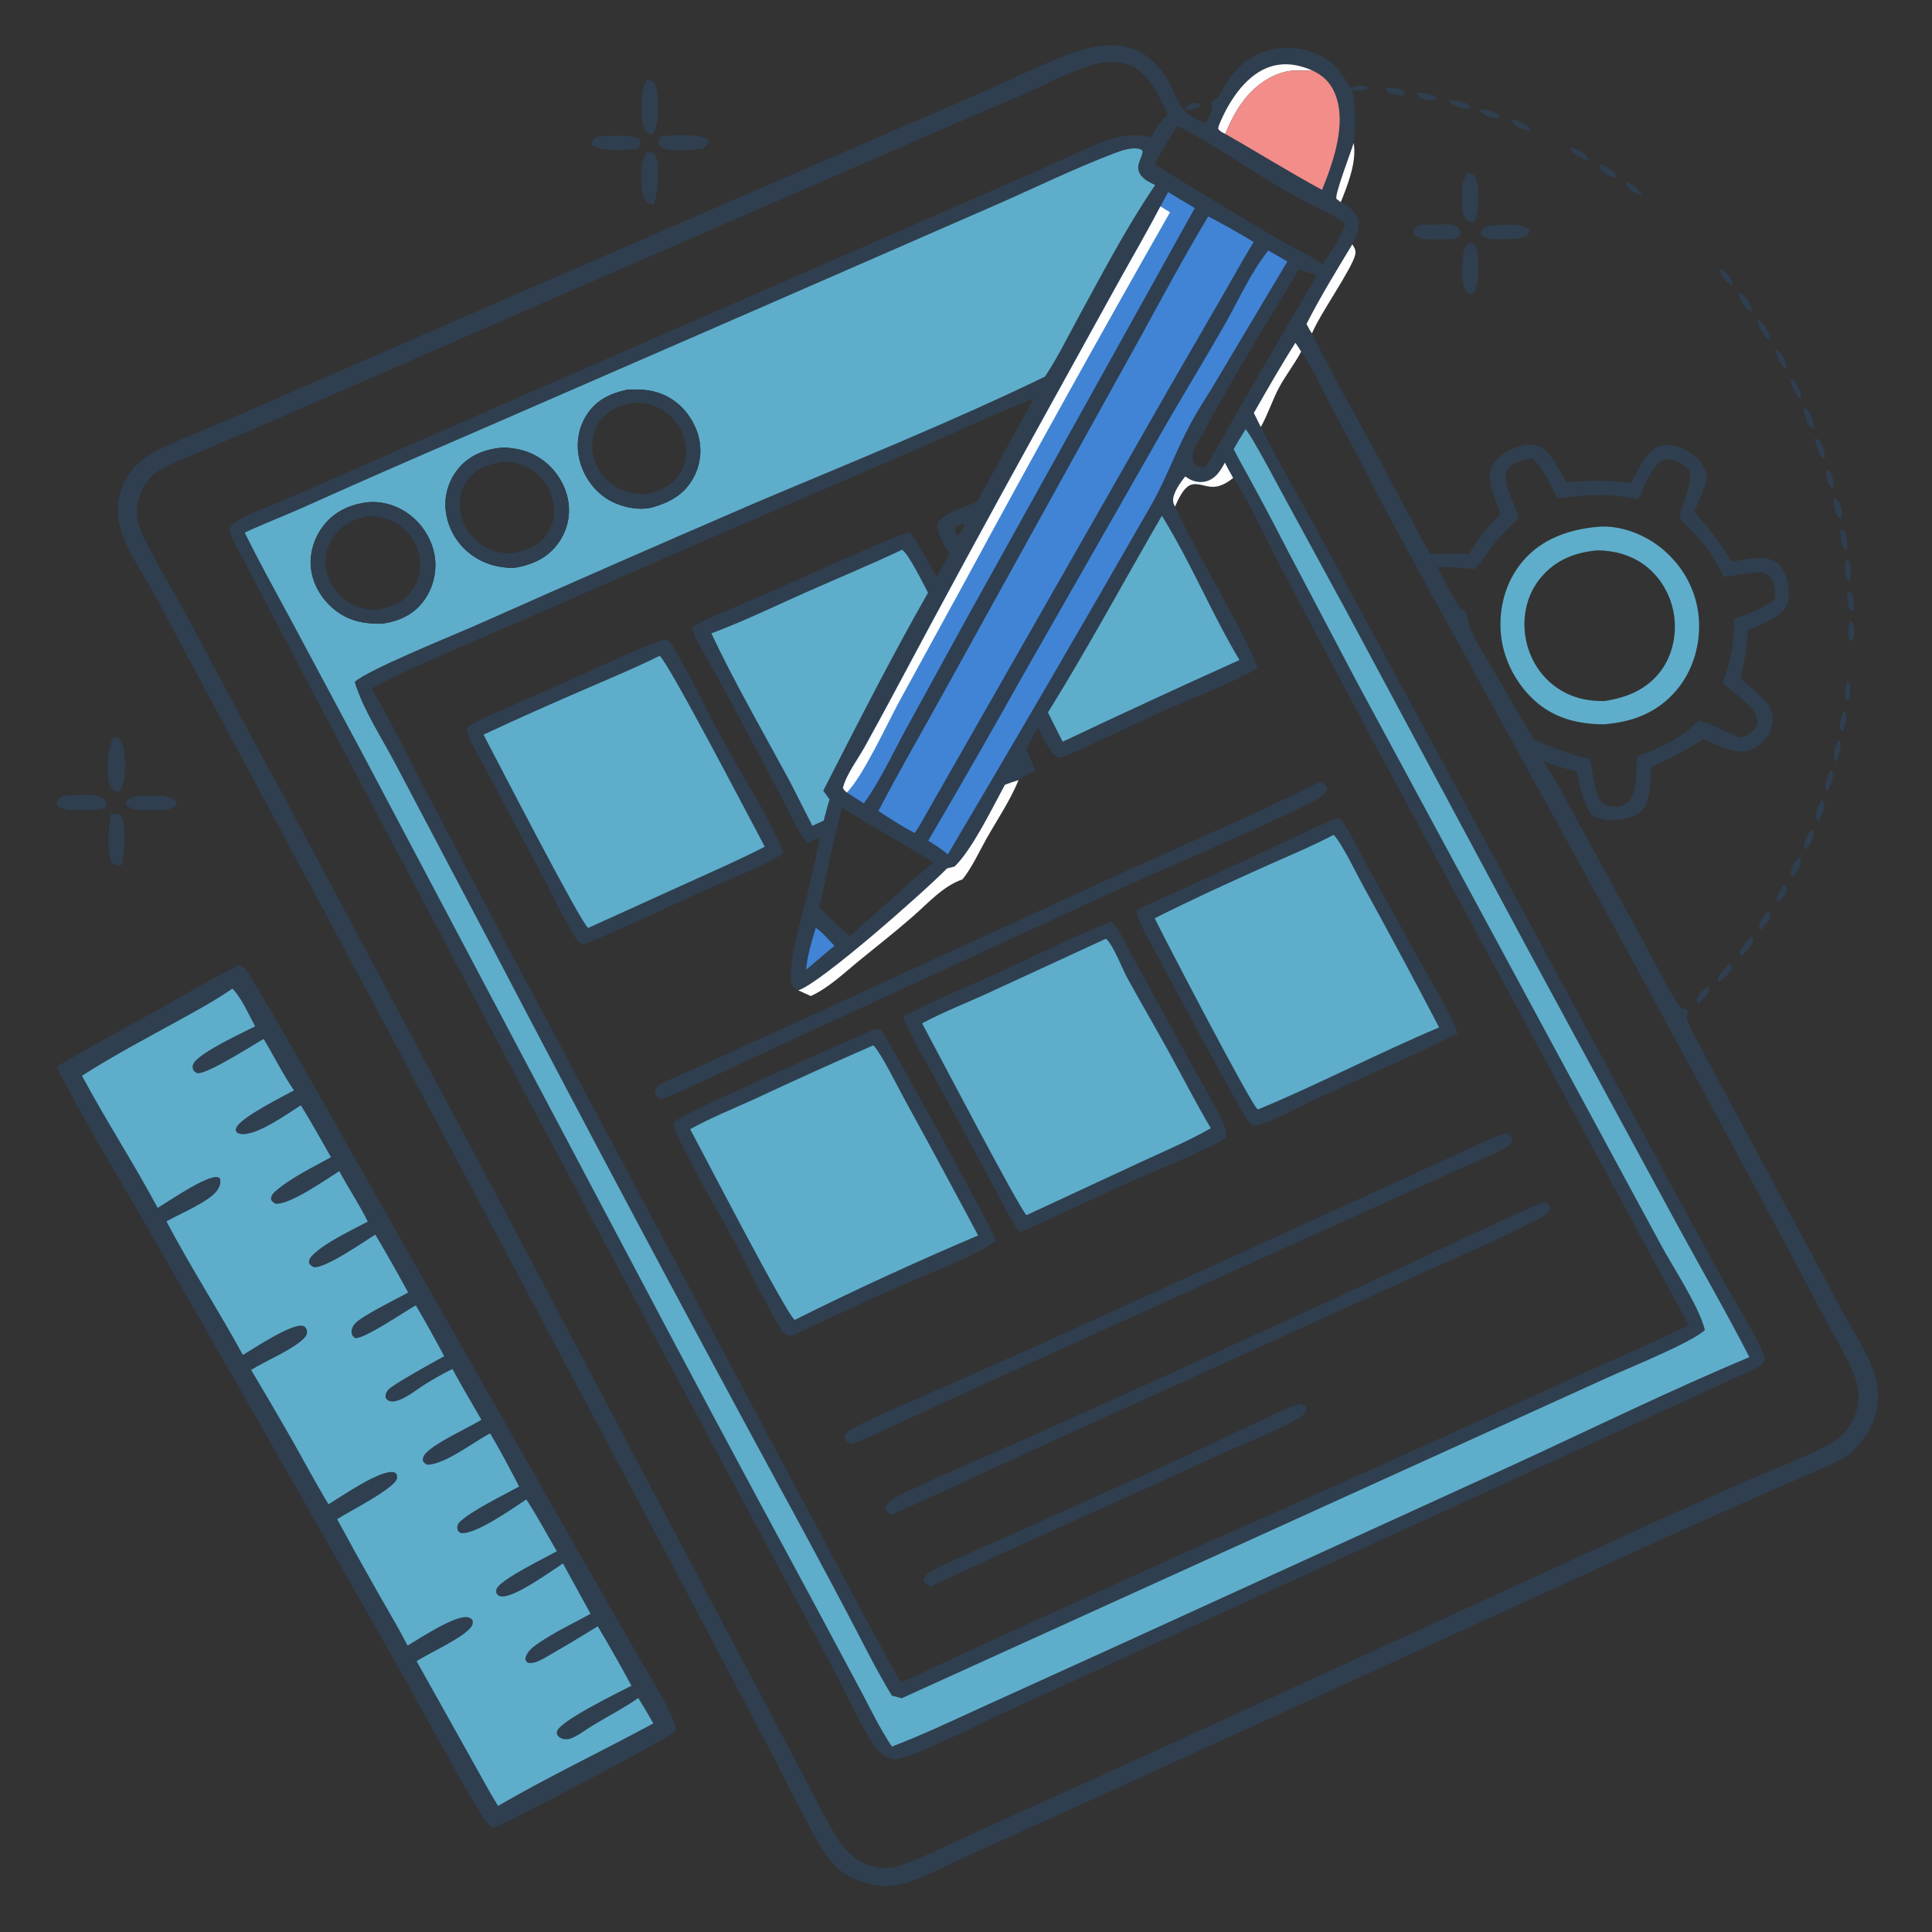
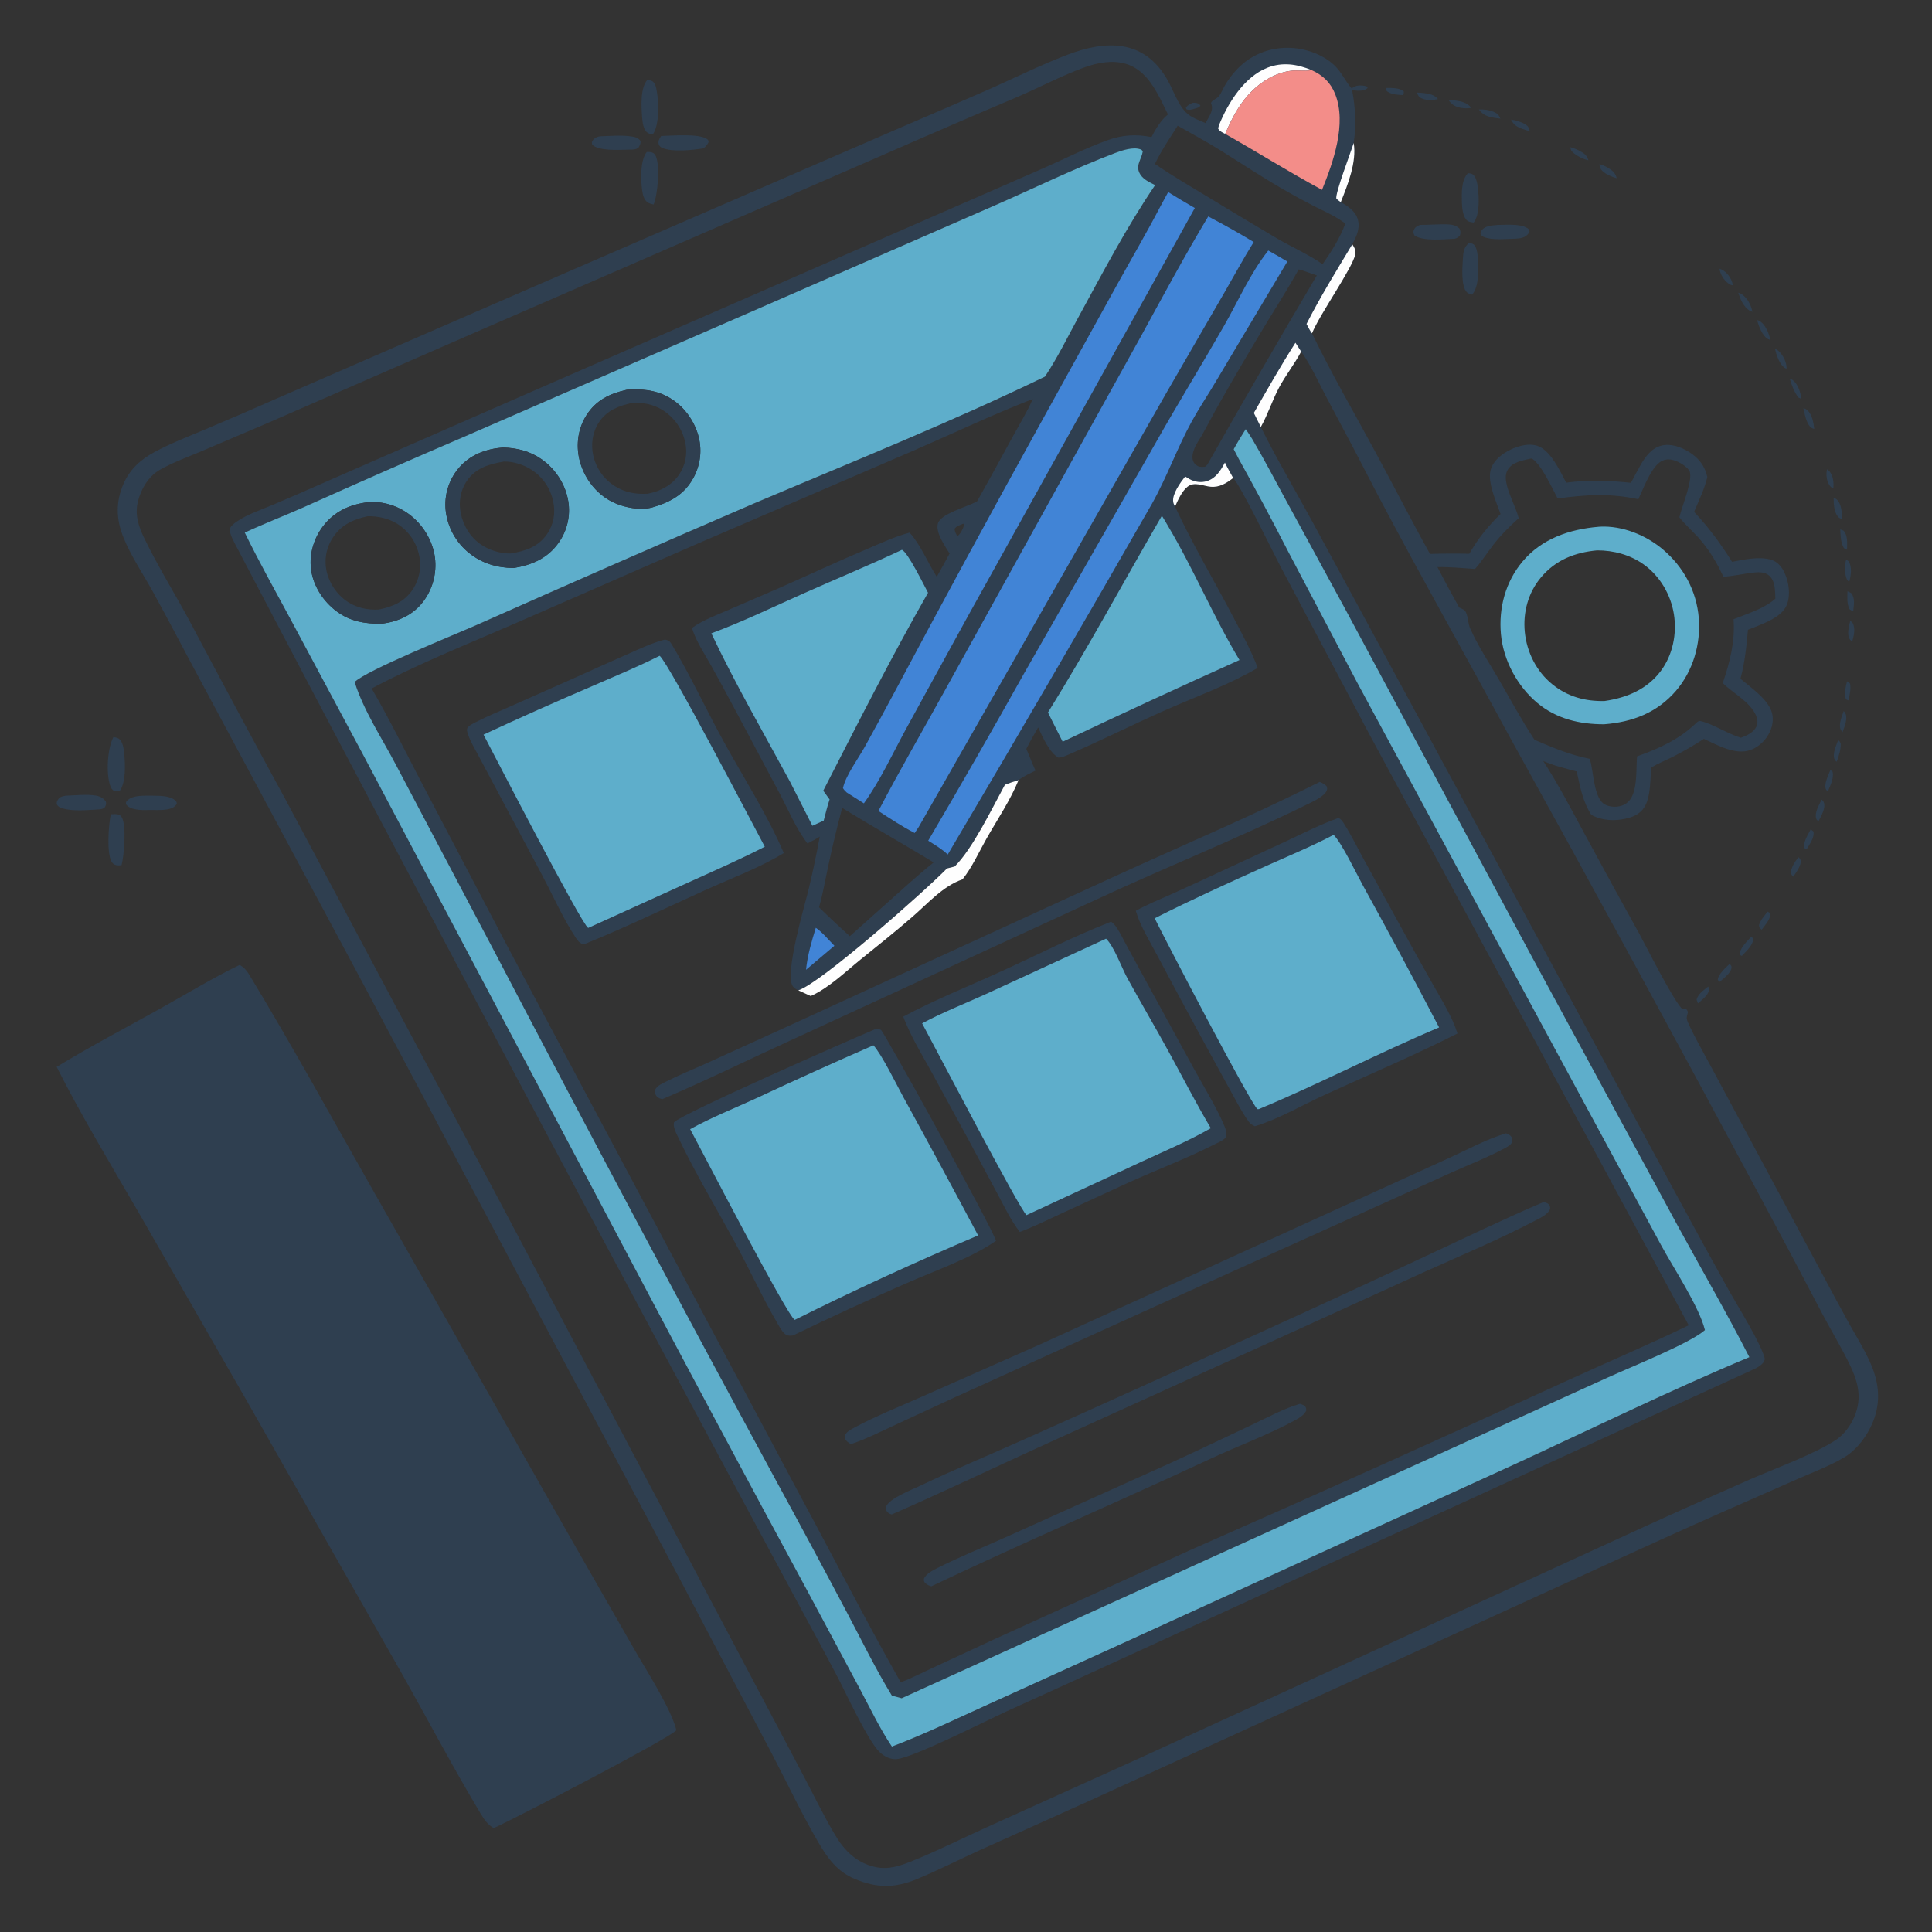
<svg xmlns="http://www.w3.org/2000/svg" width="1024" height="1024">
  <rect width="100%" height="100%" fill="#333333" stroke="none" />
  <path fill="#2F3F50" d="M716.445 46.907C718.312 45.294 719.902 45.208 722.316 45.351C723.112 45.398 723.772 45.576 724.511 45.863L724.879 46.666C722.96 48.317 719.884 48.215 717.436 47.873C717.168 47.836 716.909 47.754 716.646 47.694L716.445 46.907Z" />
  <path fill="#2F3F50" d="M632.199 54.474C632.781 54.491 633.67 54.449 634.254 54.603C635.416 54.911 635.593 55.042 636.233 56.041C635.315 57.125 634.628 57.157 633.293 57.575C631.729 57.988 630.335 58.588 628.774 57.892L628.56 57.045C629.521 55.615 630.697 55.172 632.199 54.474Z" />
-   <path fill="#2F3F50" d="M861.86 96.601C865.782 97.852 868.319 99.991 870.279 103.592C867.911 102.92 865.547 101.972 863.71 100.277C862.578 99.233 861.867 98.173 861.86 96.601Z" />
  <path fill="#2F3F50" d="M978.957 361.113C979.916 361.515 980.006 361.619 980.609 362.472C981.085 365.487 980.378 368.283 979.688 371.215C979.06 370.963 978.678 370.969 978.328 370.326C977.039 367.962 978.459 363.632 978.957 361.113Z" />
  <path fill="#2F3F50" d="M977.196 376.862C977.677 377.333 978.087 377.922 978.3 378.569C979.244 381.437 977.551 385.342 976.601 388.062C976.271 387.651 975.679 387.005 975.497 386.478C974.5 383.59 976.267 379.602 977.196 376.862Z" />
  <path fill="#2F3F50" d="M968.342 248.745C968.902 249.113 969.09 249.181 969.531 249.682C971.647 252.085 972.032 255.772 971.703 258.822C970.656 258.375 970.163 257.985 969.551 257.004C968.042 254.584 967.812 251.478 968.342 248.745Z" />
  <path fill="#2F3F50" d="M948.598 200.686C949.202 200.909 949.814 201.163 950.324 201.569C953.053 203.746 954.393 208.04 954.726 211.376C954.176 211.191 953.647 210.889 953.124 210.636C950.853 207.505 949.712 204.332 948.598 200.686Z" />
  <path fill="#2F3F50" d="M905.37 522.919C905.863 523.72 905.92 524.049 905.751 525.013C905.322 527.461 901.792 530.289 899.967 531.756C899.641 531.081 899.439 530.453 899.221 529.739C900.137 526.665 902.979 524.839 905.37 522.919Z" />
  <path fill="#2F3F50" d="M980.633 329.155C981.204 329.484 981.576 329.592 981.934 330.187C983.552 332.877 982.566 337.298 981.676 340.091C981.204 339.665 980.669 339.227 980.334 338.673C978.785 336.108 980.045 331.87 980.633 329.155Z" />
-   <path fill="#2F3F50" d="M945.49 468.792C946.738 469.754 946.807 469.693 947.121 471.219C946.523 473.7 944.848 475.716 943.417 477.79C942.723 477.87 942.53 477.616 941.931 477.291C941.894 477.158 941.837 477.029 941.82 476.892C941.518 474.571 944.335 470.769 945.49 468.792Z" />
  <path fill="#2F3F50" d="M800.902 63.4C803.212 63.639 806.391 64.642 808.37 65.865C810.027 66.889 810.316 67.644 810.778 69.51C809.517 69.146 808.234 68.794 807 68.345C804.174 67.318 802.189 66.198 800.902 63.4Z" />
  <path fill="#2F3F50" d="M911.409 142.429C912.136 142.618 912.631 142.876 913.278 143.285C916.004 145.006 917.925 148.093 918.493 151.214C917.336 151.056 916.962 150.884 916.049 150.201C913.608 148.376 911.779 145.441 911.409 142.429Z" />
  <path fill="#2F3F50" d="M832.291 78.033C834.043 78.399 835.913 79.255 837.483 80.102C839.846 81.377 841.094 82.397 841.893 84.957C839.264 84.374 836.648 83.101 834.497 81.483C833.107 80.438 832.546 79.756 832.291 78.033Z" />
  <path fill="#2F3F50" d="M940.821 184.891C941.493 185.182 942.068 185.481 942.613 185.983C945.227 188.391 946.903 191.791 946.934 195.348C946.447 195.234 946.283 195.242 945.852 194.945C943.199 193.122 941.41 187.947 940.821 184.891Z" />
  <path fill="#2F3F50" d="M970.152 408.132C970.564 408.361 970.941 408.727 971.308 409.025C972.132 412.45 970.103 416.197 968.874 419.339C968.264 418.94 968.119 418.986 967.829 418.426C966.515 415.88 969.149 410.626 970.152 408.132Z" />
  <path fill="#2F3F50" d="M974.279 392.313C975.092 392.894 975.181 393.125 975.606 393.993C975.76 397.504 974.63 400.498 973.498 403.756C973.14 403.438 972.718 403.132 972.473 402.702C970.94 400.013 973.253 394.965 974.279 392.313Z" />
  <path fill="#2F3F50" d="M978.51 296.694C979.072 296.943 979.583 297.184 979.932 297.725C981.665 300.416 981.047 305.178 980.204 308.065L979.444 307.914C979.262 307.628 979.052 307.358 978.898 307.056C977.685 304.681 977.669 299.191 978.51 296.694Z" />
  <path fill="#2F3F50" d="M931.237 169.643C931.951 169.81 932.452 170 933.065 170.425C935.875 172.372 937.729 177.004 938.321 180.247C937.955 180.094 937.586 179.942 937.234 179.759C934.024 178.088 932.243 172.928 931.237 169.643Z" />
-   <path fill="#2F3F50" d="M961.807 232.127C962.461 232.37 962.786 232.446 963.361 232.818C966.518 234.858 966.833 239.667 967.404 243.023L965.851 242.436C963.302 239.854 962.674 235.511 961.807 232.127Z" />
-   <path fill="#2F3F50" d="M734.873 46.629C735.019 46.624 735.165 46.619 735.312 46.616C737.776 46.57 742.346 46.586 744.093 48.582C744.585 49.144 744.334 49.726 744.286 50.416C743.939 50.406 743.591 50.4 743.244 50.375C740.5 50.179 736.565 50.053 734.71 47.887L734.873 46.629Z" />
+   <path fill="#2F3F50" d="M734.873 46.629C735.019 46.624 735.165 46.619 735.312 46.616C737.776 46.57 742.346 46.586 744.093 48.582C743.939 50.406 743.591 50.4 743.244 50.375C740.5 50.179 736.565 50.053 734.71 47.887L734.873 46.629Z" />
  <path fill="#2F3F50" d="M921.32 155.16C922.085 155.34 922.566 155.586 923.236 156.03C926.234 158.016 928.176 161.825 928.817 165.263C928.247 165.058 927.802 164.938 927.294 164.618C924.102 162.613 922.408 158.588 921.32 155.16Z" />
  <path fill="#2F3F50" d="M975.379 280.549L977.161 281.268C979.508 283.993 978.962 288.02 978.988 291.402C978.378 291.171 977.857 290.827 977.297 290.495C975.528 287.328 975.569 284.082 975.379 280.549Z" />
  <path fill="#2F3F50" d="M847.712 87.013C849.403 87.391 851.111 88.229 852.583 89.134C854.839 90.519 856.271 91.84 856.872 94.459C854.381 93.756 851.457 92.546 849.507 90.801C848.191 89.624 847.837 88.745 847.712 87.013Z" />
  <path fill="#2F3F50" d="M959.648 439.679C960.277 439.942 960.638 440.27 961.155 440.704C961.866 443.859 959.055 447.529 957.545 450.156C957.139 450.03 956.68 449.696 956.309 449.48C955.605 446.377 958.302 442.387 959.648 439.679Z" />
  <path fill="#2F3F50" d="M936.844 483.208C937.357 483.376 937.773 483.679 938.23 483.961C938.735 486.974 935.421 490.398 933.736 492.776C932.564 491.772 932.513 491.843 932.304 490.329C933.137 487.615 935.139 485.437 936.844 483.208Z" />
  <path fill="#2F3F50" d="M750.965 49.066C752.224 49.091 753.507 49.174 754.756 49.327C757.496 49.664 760.374 50.242 762.15 52.502C759.5 53.149 756.31 53.29 753.742 52.23C751.99 51.507 751.677 50.697 750.965 49.066Z" />
  <path fill="#2F3F50" d="M955.824 216.293C956.564 216.532 957.208 216.77 957.809 217.294C960.478 219.617 961.19 224.002 961.603 227.315C961.054 227.153 960.623 227.083 960.152 226.764C957.4 224.899 956.536 219.354 955.824 216.293Z" />
  <path fill="#2F3F50" d="M953.21 454.315C953.646 454.727 954.154 455.168 954.317 455.774C955.049 458.476 951.874 462.635 950.446 464.67C949.653 463.97 949.476 463.51 949.18 462.503C949.581 459.164 951.297 456.952 953.21 454.315Z" />
  <path fill="#2F3F50" d="M783.855 58.013C786.466 57.907 789.191 58.221 791.614 59.247C793.558 60.07 794.438 60.913 795.239 62.859C793.847 62.693 792.419 62.551 791.046 62.265C788.043 61.638 785.606 60.607 783.855 58.013Z" />
  <path fill="#2F3F50" d="M979.227 313.366L981.171 314.339C983.369 317.136 982.549 320.577 982.272 323.886C981.264 323.597 981.022 323.449 980.244 322.818C978.831 319.716 979.117 316.685 979.227 313.366Z" />
  <path fill="#2F3F50" d="M916.748 510.881C917.454 511.705 917.943 512.061 917.682 513.256C917.07 516.054 913.576 518.567 911.495 520.35C910.894 520.063 910.843 519.82 910.482 519.28C910.727 516.171 914.675 512.982 916.748 510.881Z" />
  <path fill="#2F3F50" d="M965.54 423.807C966.095 424.384 966.299 424.48 966.606 425.176C967.925 428.174 965.139 432.663 963.822 435.305C963.272 434.832 962.879 434.652 962.651 433.922C961.653 430.72 964.118 426.611 965.54 423.807Z" />
  <path fill="#2F3F50" d="M767.766 53.018C768.894 52.985 769.974 53.077 771.091 53.22C774.455 53.652 777.701 54.366 779.833 57.176C777.893 57.477 776.163 57.474 774.223 57.118C771.361 56.593 769.372 55.444 767.766 53.018Z" />
  <path fill="#2F3F50" d="M971.87 263.873C972.755 264.175 973.228 264.39 973.877 265.1C976.071 267.504 976.4 272.005 976.082 275.059C975.389 274.772 974.742 274.505 974.231 273.924C972.08 271.477 971.861 266.966 971.87 263.873Z" />
  <path fill="#2F3F50" d="M928.321 496.375C928.825 496.925 928.991 497.329 929.282 498.004C928.677 501.511 925.516 504.172 923.183 506.668C922.256 506.238 922.438 506.18 922.073 505.29C922.676 501.939 926.112 498.819 928.321 496.375Z" />
  <path fill="#2F3F50" d="M793.948 119.209C798.351 119.18 805.626 118.519 809.424 120.853C810.375 121.437 810.402 121.636 810.669 122.651C810.488 123.153 810.499 123.209 810.137 123.714C808.426 126.104 805.808 126.333 803.125 126.515C798.243 126.598 791.473 127.42 786.893 125.773C785.565 125.296 785.164 124.944 784.601 123.679C784.833 123.032 784.848 122.896 785.253 122.254C786.974 119.525 791.114 119.481 793.948 119.209Z" />
  <path fill="#2F3F50" d="M317.877 72.24C323.324 72.07 329.172 71.531 334.568 72.298C336.562 72.582 338.221 72.958 339.441 74.662C339.681 76.112 339.093 76.981 338.446 78.216C337.374 79.022 336.696 79.122 335.375 79.263L332.11 79.339C327.549 79.426 317.391 80.066 313.873 76.67C313.628 75.531 313.558 75.193 314.345 74.183C315.333 72.915 316.386 72.603 317.877 72.24Z" />
  <path fill="#2F3F50" d="M752.577 119.196C757.143 119.224 761.72 118.82 766.282 118.889C768.967 118.93 771.648 119.171 773.585 121.193C774.099 122.617 774.192 123.172 773.836 124.711C772.819 125.871 772.581 126.029 771.125 126.54C765.484 126.758 754.347 128.062 749.676 124.767C749.101 123.525 748.909 123.097 749.46 121.712C750.021 120.306 751.305 119.772 752.577 119.196Z" />
  <path fill="#2F3F50" d="M350.409 72.076C355.867 71.947 370.749 70.62 374.849 73.786C375.542 74.322 375.412 74.548 375.556 75.336C374.907 76.731 374.055 77.633 372.888 78.616C367.16 79.55 356.223 80.706 351.009 78.374C350.149 77.989 349.365 77.359 349.124 76.426C348.682 74.718 349.515 73.433 350.409 72.076Z" />
  <path fill="#2F3F50" d="M80.811 421.725C84.552 421.83 89.423 421.628 92.562 423.968C93.503 424.67 93.537 424.904 93.733 425.989C93.351 426.574 93.297 426.721 92.733 427.249C89.963 429.842 83.608 429.275 80.052 429.304C77.497 429.354 74.652 429.489 72.129 429.024C70.05 428.642 67.991 427.966 66.717 426.203C66.752 424.975 66.866 424.843 67.793 424.004C70.816 421.265 76.984 421.782 80.811 421.725Z" />
  <path fill="#2F3F50" d="M34.762 421.743C39.846 421.596 45.784 420.854 50.788 421.677C53.07 422.052 54.753 422.986 56.101 424.854C56.331 426.346 56.284 426.455 55.622 427.819C54.326 428.966 53.262 428.939 51.625 429.048C45.914 429.374 38.965 430.054 33.419 428.545C31.985 428.154 30.873 427.665 30.114 426.317C30.04 425.398 30.078 424.947 30.553 424.105C31.559 422.318 32.923 422.107 34.762 421.743Z" />
  <path fill="#2F3F50" d="M778.476 128.851C779.305 128.936 780.219 128.954 780.927 129.459C782.859 130.835 783.158 134.963 783.306 137.091C783.677 142.441 784 151.969 780.248 156.165C779.277 155.891 778.285 155.681 777.526 154.962C774.233 151.843 775.099 141.386 775.362 137.155C775.58 133.634 775.747 131.285 778.476 128.851Z" />
  <path fill="#2F3F50" d="M778.029 91.788C778.82 91.874 779.728 91.906 780.428 92.333C782.506 93.603 783.061 97.561 783.323 99.735C783.925 104.734 784.354 113.882 781.074 117.964C780.01 117.784 778.577 117.653 777.708 116.968C775.343 115.103 774.9 110.061 774.83 107.316C774.706 102.397 774.459 95.544 778.029 91.788Z" />
  <path fill="#2F3F50" d="M58.739 431.573C59.976 431.531 61.422 431.364 62.62 431.704C63.709 432.013 64.131 432.431 64.662 433.432C67.057 437.939 65.785 453.494 64.429 458.58C63.66 458.622 62.706 458.748 61.953 458.615C60.617 458.378 59.778 457.859 59.113 456.675C56.435 451.902 57.551 437.109 58.739 431.573Z" />
  <path fill="#2F3F50" d="M342.769 80.563C343.831 80.538 344.627 80.481 345.652 80.817C346.577 81.12 347.228 81.919 347.614 82.799C349.909 88.033 348.637 103.03 346.426 108.396C345.386 108.141 344.317 107.926 343.393 107.352C341.287 106.043 340.644 103.046 340.338 100.763C339.591 95.202 339.248 85.17 342.769 80.563Z" />
  <path fill="#2F3F50" d="M343.093 42.339C344.04 42.486 345.133 42.569 345.93 43.167C347.346 44.228 347.801 46.553 348.089 48.185C349.136 54.128 349.601 66.107 346.021 71.195C344.72 70.962 343.805 70.978 342.787 70.033C340.914 68.295 340.525 64.607 340.342 62.219C339.913 56.613 339.263 46.773 343.093 42.339Z" />
  <path fill="#2F3F50" d="M60.124 390.647C61.121 390.837 62.314 390.999 63.133 391.641C65.127 393.204 65.557 396.823 65.802 399.138C66.379 404.609 66.888 415.019 63.265 419.443L60.739 419.412C59.367 418.651 58.799 417.638 58.327 416.192C56.19 409.639 56.905 396.736 60.124 390.647Z" />
  <path fill="#2F3F50" d="M127.025 511.419C127.089 511.453 127.156 511.483 127.219 511.521C129.244 512.752 130.632 514.178 131.857 516.198C155.038 554.437 176.576 593.75 198.674 632.621L301.779 814.069L336.061 873.958C342.305 884.872 355.816 905.822 358.495 917.069C353.896 921.909 272.688 963.998 261.681 968.946C258.639 967.218 256.691 964.516 254.923 961.567C240.072 936.789 226.556 911.093 212.363 885.925L131.786 744.19L73.342 642.418C58.614 616.995 43.281 591.683 30.028 565.457C47.837 554.61 66.358 544.902 84.572 534.762C98.67 526.913 112.495 518.455 127.025 511.419Z" />
-   <path fill="#5EAECB" d="M123.199 523.964C128.204 529.261 131.715 537.53 135.237 543.966C128.563 547.379 106.26 557.635 102.656 563.481C102.048 564.467 101.904 565.537 102.287 566.65C102.714 567.887 103.494 568.317 104.605 568.847C110.08 569.341 133.604 554.147 139.75 550.669C145.172 559.682 149.833 569.238 155.785 577.912C149.785 581.233 127.863 592.093 125.295 597.586C124.72 598.815 124.881 598.981 125.39 600.135C126.011 600.532 126.578 600.857 127.313 600.999C135.423 602.559 152.172 590.438 159.457 585.838C165.043 594.835 170.175 604.13 175.423 613.328C165.598 618.822 154.35 624.084 145.862 631.466C144.386 632.75 143.736 633.744 143.612 635.705C144.229 636.977 144.805 637.276 145.971 637.979C153.399 638.873 172.785 625.104 179.838 620.749C184.649 629.765 190.412 638.3 194.917 647.475C186.25 652.094 172.602 658.413 165.783 665.14C164.413 666.491 163.733 667.579 163.768 669.516C164.574 670.623 165.181 671.001 166.349 671.64C172.324 672.424 192.755 658.228 198.91 654.353Q207.923 669.537 216.322 685.068C210.405 688.341 191.875 697.399 188.174 701.471C187.014 702.747 186.111 704.613 186.346 706.387C186.534 707.814 187.077 708.315 188.132 709.197C192.571 710.196 214.849 694.865 220.41 691.88Q228.21 705.175 235.412 718.804C230.577 721.514 207.89 733.943 205.692 736.65C204.596 737.998 204.195 739.082 204.374 740.831C205.18 741.933 205.415 742.287 206.804 742.675C208.551 743.162 211.004 742.326 212.588 741.639C216.996 739.728 221.005 736.423 225.055 733.849Q232.229 729.348 239.813 725.579C244.649 734.672 250.039 743.555 255.159 752.499C247.749 757.005 230.701 764.622 225.586 770.339C224.494 771.559 224.009 772.566 224.081 774.245C224.895 775.56 225.063 775.654 226.464 776.33C235.694 776.336 251.209 764.138 259.737 759.729C265.286 768.896 270.18 778.401 275.164 787.881C267.578 792.098 248.974 801.103 243.4 806.943C242.58 807.802 242.155 809.176 242.411 810.351C242.694 811.651 243.124 811.86 244.148 812.542C251.825 813.764 272.246 799.089 278.949 794.748C284.752 803.496 289.801 813.127 295.12 822.199C288.258 826.011 267.569 836.06 263.671 841.312C262.812 842.47 262.997 843.071 263.102 844.415C263.902 845.559 264.049 845.849 265.524 846.107C272.139 847.267 292.089 832.812 298.371 828.644L312.995 855.365C303.812 860.429 293.959 865.004 285.328 870.956C282.279 873.059 279.134 875.398 278.437 879.219C278.822 880.628 278.772 880.597 279.991 881.393C283.436 881.723 285.749 880.281 288.701 878.738Q302.903 870.596 316.811 861.961Q326.081 877.526 334.677 893.473C328.692 896.613 296.738 912.03 295.227 917.651C295.031 918.381 295.072 918.995 295.459 919.635C296.196 920.857 297.373 921.457 298.735 921.722C300.099 921.988 301.45 921.873 302.744 921.364C306.802 919.766 310.833 916.513 314.599 914.261C322.559 909.501 330.649 905.29 338.311 900.021Q342.451 906.64 346.263 913.453C318.962 928.226 290.812 941.584 263.967 957.15C259.197 949.42 254.892 941.284 250.41 933.377L220.835 880.486C227.322 876.16 246.824 867.562 250.113 861.719C250.776 860.54 250.682 859.923 250.401 858.649C249.735 857.925 249.346 857.59 248.384 857.272C242.287 855.253 222.215 868.513 216.056 872.192C211.129 862.665 205.55 853.391 200.256 844.062Q189.277 824.74 178.683 805.203C185.513 800.883 206.166 790.436 209.939 784.723C210.687 783.59 210.513 782.775 210.31 781.492C209.787 780.942 209.541 780.46 208.761 780.291C201.673 778.759 181.033 793.075 174.129 797.288C167.176 785.844 160.91 774.007 154.325 762.352Q143.905 744.12 133.105 726.11C140.454 721.4 156.593 714.769 161.775 708.613C162.548 707.695 162.955 706.289 162.654 705.108C162.354 703.932 161.759 703.081 160.554 702.756C154.77 701.195 134.553 714.688 128.733 718.136C115.705 694.302 100.873 671.381 88.23 647.372C94.9 643.505 111.423 636.769 115.286 630.68C116.523 628.728 117.158 627.069 116.631 624.765C116.003 624.109 116.17 624.068 115.349 623.904C109.598 622.752 89.252 636.796 83.58 640.218C70.882 616.48 56.156 593.903 43.457 570.199C59.76 559.677 77.116 550.584 94.094 541.21C104.013 535.734 113.877 530.434 123.199 523.964Z" />
  <path fill="#2F3F50" d="M817.942 403.34C826.142 415.999 833.11 429.557 840.319 442.8Q854.474 468.972 868.902 494.996C872.419 501.424 887.584 531.633 891.797 534.903L893.234 534.633C894.279 535.207 894.213 535.328 894.651 536.458C894.418 537.383 893.867 539.023 893.992 539.925C894.418 543.007 905.047 561.837 907.115 565.768L966.664 676.734Q973.464 689.53 980.467 702.216C984.351 709.152 988.603 715.973 991.732 723.292C996.045 733.383 996.876 743.469 992.661 753.761C989.685 761.028 984.144 768.509 977.296 772.537C969.607 777.06 960.928 780.31 952.769 783.89L912.511 801.615C874.869 818.26 837.549 835.659 800.088 852.704L577.443 954.453L518.977 980.788C507.968 985.807 497.081 991.36 485.909 995.982C474.301 1000.78 464.726 1000.77 453.102 995.897C443.816 992.006 438.765 985.069 433.836 976.657C424.936 961.47 417.338 945.235 409.17 929.625L360.661 837.571L193.914 524.102L104.759 357.919C96.8 343.153 89.086 328.211 80.976 313.534C75.719 304.021 69.339 294.64 65.306 284.534C61.499 274.993 61.341 265.856 65.466 256.415C68.835 248.705 74.581 243.542 81.898 239.594C90.489 234.96 99.763 231.397 108.745 227.598Q126.438 220.151 143.997 212.392L281.333 152.611L477.211 67.649Q501.158 57.432 525.001 46.972C538.362 40.991 551.588 34.479 565.242 29.206C586.183 21.119 606.421 20.611 618.793 42.359C621.884 47.791 624.198 55.132 628.602 59.592C631.273 62.298 635.489 63.703 638.933 65.225L640.034 63.301C641.392 60.897 643.037 58.276 642.119 55.408C642.03 55.133 641.928 54.861 641.832 54.588C642.478 52.962 645.054 52.34 646.162 50.858C647.357 49.262 648.162 47.081 649.183 45.343C651.68 41.09 654.941 37.002 658.719 33.818C666.29 27.441 675.965 24.624 685.788 25.484C694.216 26.222 703.892 30.132 709.298 36.832C711.735 39.85 713.491 43.441 715.983 46.373L716.445 46.907L716.646 47.694C718.414 57.266 718.905 66.096 717.487 75.773C719.154 85.915 714.352 97.852 710.637 107.144C714.512 109.316 718.467 111.907 719.713 116.447C721.003 121.148 718.88 125.417 716.756 129.486C717.833 131.244 718.756 132.554 718.347 134.722C716.981 141.956 699.454 166.572 695.383 176.681C705.312 197.212 716.757 217.057 727.642 237.09C737.846 255.869 747.541 274.899 757.911 293.595Q768.333 293.257 778.757 293.509C783.322 285.519 788.723 278.813 795.321 272.425C793.147 266.184 788.264 255.705 790.087 249.028C791.277 244.673 794.907 241.55 798.672 239.36C803.206 236.722 809.454 234.697 814.621 236.232C821.71 238.339 826.923 249.793 830.102 255.825C841.827 254.267 852.749 254.634 864.441 255.91C866.148 252.681 867.845 249.436 869.657 246.266C872.155 241.894 875.558 237.382 880.714 236.156C885.591 234.995 890.814 236.852 894.958 239.394C900.367 242.713 903.471 246.7 904.935 252.823C903.45 259.134 900.408 265.32 897.916 271.288C905.74 279.6 911.961 288.134 918.04 297.767C924.322 296.566 932.557 294.759 938.844 296.704C942.156 297.729 944.405 300.489 945.827 303.541C948.145 308.518 949.119 315.331 947.075 320.511C944.223 327.736 933.083 331.025 926.452 333.786C925.679 342.453 924.8 351.348 922.474 359.749C927.846 364.326 936.224 369.982 938.801 376.679C940.185 380.276 939.691 384.3 938.118 387.748C936.12 392.127 932.305 395.93 927.728 397.541C919.806 400.33 910.184 394.926 903.1 391.604Q895.172 396.769 886.74 401.064C882.905 402.998 878.856 404.601 875.163 406.793C874.622 413.022 874.957 421.363 872.028 426.992C870.356 430.206 867.487 432.164 864.089 433.246C857.355 435.391 849.705 435.265 843.438 431.915C838.889 424.901 837.437 416.925 835.71 408.882C829.829 407.323 823.491 405.835 817.942 403.34ZM196.997 364.916C206.487 381.274 214.899 398.441 223.653 415.206L269.142 501.939L423.242 791.111C441.361 824.573 458.664 858.572 477.411 891.682C482.962 889.558 488.373 886.763 493.767 884.264L526.25 869.177L630.939 821.534Q731.719 777.166 831.792 731.226C852.844 721.575 874.23 712.537 895.059 702.423L725.998 389.56L678.68 300.225C674.466 292.161 657.713 257.616 653.598 253.34C650.15 256.069 646.314 258.406 641.726 257.99C637.662 257.621 633.103 255.099 629.45 257.935C626.464 260.253 624.28 265.107 622.788 268.505C632.094 288.511 643.513 307.687 653.758 327.239C658.309 335.925 663.17 344.8 666.613 353.995C651.416 362.937 633.838 369.231 617.692 376.375C600.567 383.953 583.772 392.425 566.595 399.844C564.91 400.571 562.826 401.579 560.974 401.529C556.187 398.975 552.535 390.444 550.237 385.56C548.06 389.298 545.916 393.021 543.986 396.895C545.591 400.734 547.099 404.654 548.837 408.432C545.758 409.961 542.584 411.37 539.855 413.487C537.389 414.185 535.022 415.036 532.627 415.939C526.028 428.02 515.522 449.913 505.98 459.267L501.923 460.3C490.203 472.31 435.023 521.103 423.119 524.897C421.998 524.331 420.904 523.78 420.172 522.7C415.661 516.044 426.738 479.282 428.682 470.962Q431.961 457.281 434.485 443.44C432.398 444.795 430.176 445.893 427.968 447.035C422.047 439.416 417.798 429.226 413.299 420.685L389.062 375.133Q383.209 364.115 377.156 353.206C373.49 346.65 368.996 340.012 366.74 332.832C372.683 328.593 379.764 326.014 386.439 323.125L413.024 311.636C428.476 304.806 443.787 297.662 459.343 291.069C466.742 287.934 474.347 284.354 482.129 282.285C488.166 289.099 491.629 298.042 496.505 305.699C498.846 301.647 501.041 297.495 503.3 293.395C500.908 289.405 495.553 282.127 497.182 277.241C498.867 272.186 512.684 268.612 517.5 265.905C517.639 265.827 517.777 265.745 517.916 265.665Q527.379 248.757 536.613 231.723C540.262 225.043 544.326 218.467 547.379 211.494C526.268 219.638 505.622 229.547 484.848 238.554L368.781 288.557L271.844 330.937C247.146 341.66 220.679 352.283 196.997 364.916ZM689.638 186.341C686.15 192.947 681.462 198.808 677.952 205.375C674.316 212.177 672.053 219.56 668.251 226.32C676.651 243.275 686.429 259.686 695.478 276.306L746.479 370.329L887.458 631.264Q901.723 657.675 916.319 683.906C920.975 692.243 933.439 712.079 935.436 720.315C935.155 721.112 934.907 721.84 934.348 722.493C933.232 723.795 931.581 724.779 930.044 725.499L564.568 892.929L532.315 907.597C522.004 912.392 483.673 931.723 475.242 932.372C471.886 932.63 468.665 930.967 466.285 928.717C460.052 922.822 448.379 897.373 443.953 888.881Q434.928 871.697 425.616 854.666Q274.066 573.459 125.762 290.529C124.551 288.204 121.642 283.233 121.801 280.603C121.896 279.03 124.253 277.282 125.425 276.478C131.141 272.561 138.708 270.059 145.081 267.362Q157.445 262.134 169.715 256.688L282.423 207.325L484.456 119.127L552.702 89.293C564.084 84.297 575.261 78.537 586.958 74.319C594.869 71.465 602.077 71.036 610.312 72.639C612.508 68.324 615.265 63.732 619.043 60.629Q617.169 56.713 615.215 52.837C611.081 44.807 605.96 36.611 596.782 33.852C589.507 31.666 581.546 33.239 574.595 35.779C562.897 40.052 551.478 46.062 540.027 51.039Q503.564 66.507 467.297 82.428L261.573 171.953L142.806 223.806L106.194 239.41C99.044 242.442 91.348 245.193 84.618 249.079C78.682 252.506 74.767 259.158 73.125 265.685C71.302 272.93 73.52 279.235 76.657 285.668C83.859 300.438 92.72 314.707 100.522 329.199Q125.63 376.6 151.3 423.699L261.201 629.866L389.339 872.093L425.504 940.473C431.195 951.204 436.519 962.387 442.754 972.805C447.706 981.079 454.064 987.317 463.749 989.52C470.99 991.168 477.26 988.876 483.872 986.217C497.21 980.852 510.175 974.275 523.284 968.36L606.3 930.812L853.305 817.552Q890.454 800.408 927.91 783.949C940.507 778.45 962.352 770.438 973.21 763.106C979.065 759.152 983.508 751.688 984.721 744.705C985.997 737.363 983.922 730.679 980.797 724.117C976.291 714.655 970.75 705.589 965.848 696.316Q949.981 665.947 933.734 635.78Q867.155 511.523 798.864 388.2C776.256 346.442 752.815 305.076 730.655 263.084Q717.128 236.861 703.198 210.851C698.97 202.924 695.043 194.006 689.89 186.69C689.808 186.573 689.722 186.457 689.638 186.341ZM129.723 282.285C137.211 297.616 145.615 312.631 153.707 327.657L192.109 399.393L331.121 662.092Q379.009 752.85 427.867 843.089L455.887 895.44C461.327 905.62 466.272 916.125 472.717 925.719C489.461 919.352 505.599 911.607 521.899 904.201L592.337 872.194L802.169 776.371C843.732 757.248 885.013 736.971 927.211 719.323C915.273 695.979 902.073 673.206 889.511 650.19L810.488 504.439L712.919 322.641L681.393 264.751C675.545 254.047 669.896 243.147 663.688 232.653C662.575 230.894 661.472 229.142 660.255 227.452C658.016 230.944 655.885 234.453 653.883 238.087L656.529 243.18Q669.986 267.377 682.599 292.025L719.318 361.743L820.17 548.558L880.281 659.726C886.828 671.873 900.599 692.504 903.643 704.985C895.729 712.008 863.943 724.699 851.947 730.195L729.911 785.616L477.915 900.102L472.721 898.714C464.098 884.622 456.74 869.441 448.998 854.831Q430.661 820.121 411.838 785.672Q336.642 647.018 263.579 507.23L209.985 405.615C202.554 391.386 192.768 376.787 187.984 361.489C194.023 355.344 241.719 336.09 253.04 331.064Q326.204 298.51 399.732 266.79C451.231 244.973 503.516 223.999 553.856 199.626C560.459 189.728 565.724 178.88 571.422 168.445C584.333 144.802 597.092 120.383 612.25 98.095C609.496 96.731 606.227 95.256 604.489 92.611C601.448 87.985 604.89 84.845 605.688 80.34C605.254 79.613 605.34 79.456 604.485 79.147C600.63 77.756 594.897 79.618 591.188 81.024C569.567 89.216 548.5 99.565 527.307 108.843L403.082 163.098L246.409 231.316Q203.283 249.814 160.481 269.049C150.281 273.567 139.823 277.574 129.723 282.285ZM811.328 243.053C807.174 244.025 801.741 244.867 799.255 248.764C797.551 251.434 798.006 254.634 798.76 257.539C800.284 263.404 803.384 268.813 804.953 274.651C799.967 279.092 795.251 283.836 791.185 289.146C788.062 293.223 785.203 297.725 781.803 301.559C775.176 301.092 768.513 300.44 761.865 300.562Q767.433 311.382 773.408 321.982C774.882 322.712 776.336 323.037 777.027 324.652C778.157 327.298 778.086 330.524 779.289 333.228C783.382 342.431 789.286 351.296 794.36 360.024C800.578 370.721 806.506 381.774 813.316 392.105C822.879 396.216 832.308 400.215 842.591 402.179L842.842 403.025C844.622 409.139 844.767 423.247 850.584 426.38C853.196 427.787 856.552 427.936 859.372 427.078C861.923 426.301 863.803 424.568 864.961 422.186C867.854 416.232 867.128 407.441 867.676 400.879C879.432 396.726 890.422 391.715 899.412 382.836C900.333 382.193 900.423 381.966 901.584 382.236C907.82 383.69 915.764 388.942 922.678 391.009C925.784 389.927 929.602 388.172 930.998 384.943C931.814 383.057 931.514 381.006 930.71 379.171C927.547 371.943 918.572 367.448 913.09 362.043C916.865 350.993 919.709 340.019 918.812 328.215C926.08 325.255 935.124 322.605 940.981 317.3C940.815 313.268 941.006 308.034 937.713 305.105C935.609 303.233 932.474 303.133 929.819 303.42C924.335 304.013 918.968 305.346 913.445 305.66C909.938 298.19 905.636 290.849 900.021 284.755C896.776 281.233 893.139 277.973 890.14 274.241L890.282 273.546C891.326 268.593 897.971 253.151 895.236 249.235C893.402 246.609 888.436 243.86 885.262 243.54C882.977 243.31 880.904 243.961 879.166 245.462C874.301 249.663 871.126 258.838 868.36 264.59C853.093 261.347 840.841 262.175 825.575 264.184C822.584 258.701 817.149 246.39 812.01 243.068L811.328 243.053ZM624.193 66.626C620.025 73.22 615.463 79.822 612.143 86.885C620.832 92.876 630.068 98.234 639.088 103.712Q658.033 115.23 677.107 126.53C684.208 130.678 694.675 135.433 700.975 140.069C705.744 133.227 710.134 126.326 713.078 118.492C707.86 114.509 701.923 112.009 696.096 109.066Q688.109 104.953 680.328 100.462C668.808 93.815 657.868 86.537 646.608 79.525C639.315 74.984 631.667 70.87 624.193 66.626ZM446.368 428.217Q442.268 443.583 438.958 459.138C437.394 466.353 436.136 473.801 434.109 480.894Q442.089 488.743 450.43 496.206L467.344 481.105C476.44 473.087 485.401 464.669 494.869 457.102C478.773 447.346 462.415 438.063 446.368 428.217ZM688.343 142.755C682.84 152.708 676.638 162.342 670.757 172.078Q658.147 192.927 646.118 214.117C643.041 219.525 640.206 225.074 637.148 230.478C635.724 232.992 634.037 235.262 632.97 237.974C632.268 239.755 631.667 242.038 632.254 243.94C632.696 245.371 633.37 246.198 634.673 246.942C635.919 247.654 637.372 247.519 638.73 247.377C639.127 247.03 639.593 246.696 639.907 246.272Q668.446 195.849 697.955 145.988C694.766 144.87 691.587 143.704 688.343 142.755ZM510.615 277.533C509.083 278.18 506.762 278.809 505.949 280.303C506.049 281.876 506.66 282.868 507.418 284.198C509.2 282.875 510.383 280.334 511 278.237L510.615 277.533Z" />
  <path fill="#FEFEFE" d="M710.637 107.144C709.812 106.578 709.058 105.947 708.289 105.307C707.621 102.391 716.022 80.536 717.487 75.773C719.154 85.915 714.352 97.852 710.637 107.144Z" />
  <path fill="#4184D6" d="M432.393 491.764C436.019 494.224 439.151 498.164 442.253 501.285L433.686 508.514L427.217 513.995C427.96 506.405 430.163 499.026 432.393 491.764Z" />
  <path fill="#FEFEFE" d="M649.228 245.187C650.538 247.957 652.131 250.647 653.598 253.34C650.15 256.069 646.314 258.406 641.726 257.99C637.662 257.621 633.103 255.099 629.45 257.935C626.464 260.253 624.28 265.107 622.788 268.505C622.381 267.715 621.945 266.855 621.817 265.963C621.214 261.771 625.692 255.681 628.167 252.552Q629.279 253.267 630.429 253.92C633.255 255.49 636.675 255.977 639.779 254.971C644.53 253.431 646.992 249.31 649.228 245.187Z" />
  <path fill="#FEFEFE" d="M716.756 129.486C717.833 131.244 718.756 132.554 718.347 134.722C716.981 141.956 699.454 166.572 695.383 176.681C694.225 175.241 693.386 173.326 692.484 171.703C699.798 157.303 708.422 143.321 716.756 129.486Z" />
  <path fill="#FEFEFE" d="M686.611 181.666L689.638 186.341C686.15 192.947 681.462 198.808 677.952 205.375C674.316 212.177 672.053 219.56 668.251 226.32L664.567 218.878C671.73 206.353 678.851 193.836 686.611 181.666Z" />
  <path fill="#FEFEFE" d="M649.368 70.968C647.929 70.204 646.513 69.653 645.661 68.192C645.769 67.526 645.867 66.907 646.121 66.276C650.803 54.642 659.486 40.743 671.635 35.937C679.686 32.752 687.457 33.952 695.17 37.158C695.026 37.184 694.883 37.212 694.738 37.235C691.136 37.809 687.486 37.05 683.919 37.546C673.692 38.967 664.738 45.728 658.721 53.819C654.794 59.101 651.941 64.937 649.368 70.968Z" />
  <path fill="#F38D89" d="M695.17 37.158C701.144 39.843 705.266 43.739 707.701 49.927C713.859 65.575 706.682 85.9 700.7 100.618C683.26 91.219 666.592 80.7 649.368 70.968C651.941 64.937 654.794 59.101 658.721 53.819C664.738 45.728 673.692 38.967 683.919 37.546C687.486 37.05 691.136 37.809 694.738 37.235C694.883 37.212 695.026 37.184 695.17 37.158Z" />
  <path fill="#4184D6" d="M672.208 132.792Q677.318 135.602 682.307 138.62L644.102 202.754C640.057 209.611 635.559 216.246 631.728 223.223C623.887 237.503 618.474 252.947 610.47 267.156Q557.072 360.432 502.319 452.921C499.215 449.983 495.579 447.836 491.965 445.597Q517.83 401.579 542.732 357.01L612.88 234.117C624.514 213.494 636.938 193.372 648.69 172.832C656.321 159.496 662.639 144.864 672.208 132.792Z" />
  <path fill="#5EAECB" d="M555.435 377.632C576.642 343.506 595.664 308.088 615.822 273.344C616.937 275.089 617.959 276.898 619.006 278.685C632.727 301.752 643.124 326.826 656.953 349.827Q609.876 371.009 563.231 393.122L558.05 382.856L555.435 377.632Z" />
  <path fill="#4184D6" d="M619.153 101.803Q626.13 106.165 633.274 110.247L513.451 325.768L479.987 386.764C472.929 399.788 466.502 413.762 457.875 425.801Q453.294 422.966 448.775 420.034C447.927 419.298 447.372 418.682 446.785 417.724C448.261 410.979 454.833 402.165 458.263 396.003Q466.457 381.199 474.429 366.274Q511.946 295.86 550.568 226.045L591.818 151.355C599.558 137.361 607.625 123.573 615.034 109.397L619.153 101.803Z" />
-   <path fill="#FEFEFE" d="M615.034 109.397L620.143 112.5Q564.983 209.309 511.934 307.29L476.62 371.808C470.448 383.148 457.025 412.249 448.775 420.034C447.927 419.298 447.372 418.682 446.785 417.724C448.261 410.979 454.833 402.165 458.263 396.003Q466.457 381.199 474.429 366.274Q511.946 295.86 550.568 226.045L591.818 151.355C599.558 137.361 607.625 123.573 615.034 109.397Z" />
  <path fill="#5EAECB" d="M478.03 291.426C481.119 292.541 489.994 310.678 491.873 314.171C472.263 348.501 454.37 383.92 436.334 419.098L439.703 423.727C438.458 427.389 437.57 431.205 436.578 434.945L430.587 437.679L418.722 414.312C404.609 388.234 389.711 362.499 377.028 335.683C393.921 329.423 410.17 321.51 426.625 314.197C443.761 306.582 461.06 299.417 478.03 291.426Z" />
  <path fill="#4184D6" d="M640.386 114.726Q652.662 121.104 664.489 128.281C659.069 136.996 654.135 146.108 648.994 154.995L618.618 207.518L486.952 438.293L484.813 441.511C478.126 438.082 471.867 433.921 465.571 429.838C476.621 408.648 488.667 387.958 500.206 367.028L567.557 245.271L604.865 177.997C616.487 156.78 627.91 135.457 640.386 114.726Z" />
  <path fill="#5EAECB" d="M847.25 279.202C847.512 279.178 847.773 279.142 848.036 279.129C859.918 278.564 872.323 283.59 881.309 291.158C892.323 300.434 899.252 313.249 900.395 327.652C901.482 341.36 897.329 355.645 888.312 366.127C878.28 377.788 865.219 382.714 850.207 383.88C837.306 383.907 824.955 381.025 814.871 372.617C804.196 363.718 796.754 349.906 795.515 336.032C794.277 322.175 797.942 308.395 806.944 297.653C817.124 285.506 831.88 280.491 847.25 279.202ZM846.489 291.703C834.621 292.823 824.544 296.736 816.719 306.068C809.924 314.172 807.132 324.609 808.183 335.068C809.25 345.676 814.332 355.824 822.639 362.592C830.78 369.225 840.092 371.787 850.449 371.551C862.256 369.83 873.053 365.35 880.347 355.507C886.596 347.074 888.846 335.887 887.213 325.596C885.546 315.09 879.796 305.296 871.097 299.098C863.982 294.029 855.175 291.683 846.489 291.703Z" />
  <path fill="#5EAECB" d="M129.723 282.285C139.823 277.574 150.281 273.567 160.481 269.049Q203.283 249.814 246.409 231.316L403.082 163.098L527.307 108.843C548.5 99.565 569.567 89.216 591.188 81.024C594.897 79.618 600.63 77.756 604.485 79.147C605.34 79.456 605.254 79.613 605.688 80.34C604.89 84.845 601.448 87.985 604.489 92.611C606.227 95.256 609.496 96.731 612.25 98.095C597.092 120.383 584.333 144.802 571.422 168.445C565.724 178.88 560.459 189.728 553.856 199.626C503.516 223.999 451.231 244.973 399.732 266.79Q326.204 298.51 253.04 331.064C241.719 336.09 194.023 355.344 187.984 361.489C192.768 376.787 202.554 391.386 209.985 405.615L263.579 507.23Q336.643 647.018 411.838 785.672Q430.661 820.121 448.998 854.831C456.74 869.441 464.098 884.622 472.721 898.714L477.915 900.102L729.911 785.616L851.947 730.195C863.943 724.699 895.729 712.008 903.643 704.985C900.599 692.504 886.828 671.873 880.281 659.726L820.17 548.558L719.318 361.743L682.599 292.025Q669.986 267.377 656.529 243.18L653.883 238.087C655.885 234.453 658.016 230.944 660.255 227.452C661.472 229.142 662.575 230.894 663.688 232.653C669.896 243.147 675.545 254.047 681.393 264.751L712.919 322.641L810.488 504.439L889.511 650.19C902.073 673.206 915.273 695.979 927.211 719.323C885.013 736.971 843.732 757.248 802.169 776.371L592.337 872.194L521.899 904.201C505.599 911.607 489.461 919.352 472.717 925.719C466.272 916.125 461.327 905.62 455.887 895.44L427.867 843.089Q379.01 752.849 331.121 662.092L192.109 399.393L153.707 327.657C145.615 312.631 137.211 297.616 129.723 282.285ZM194.872 266.194C185.497 267.346 177.335 271.024 171.433 278.619C166.449 285.031 163.836 293.452 164.837 301.56C165.943 310.517 171.286 318.707 178.457 324.043C185.706 329.437 193.505 330.646 202.326 330.602C210.961 329.447 218.681 326.125 224.141 319.07Q224.617 318.45 225.062 317.807Q225.508 317.165 225.921 316.501Q226.335 315.838 226.715 315.155Q227.096 314.472 227.443 313.771Q227.79 313.071 228.102 312.354Q228.415 311.637 228.692 310.906Q228.969 310.175 229.21 309.432Q229.451 308.688 229.656 307.934Q229.861 307.179 230.028 306.415Q230.196 305.652 230.326 304.881Q230.456 304.11 230.549 303.334Q230.642 302.558 230.696 301.778Q230.751 300.998 230.768 300.216Q230.784 299.435 230.763 298.653Q230.741 297.872 230.682 297.092Q230.622 296.313 230.525 295.537C229.361 286.572 224.23 278.163 217.042 272.733C210.749 267.979 202.765 265.493 194.872 266.194ZM266.489 237.188C257.381 237.965 249.021 241.058 242.988 248.261Q242.511 248.833 242.063 249.429Q241.616 250.024 241.198 250.641Q240.781 251.258 240.394 251.895Q240.008 252.532 239.654 253.187Q239.3 253.843 238.978 254.515Q238.657 255.187 238.37 255.874Q238.083 256.562 237.83 257.262Q237.577 257.963 237.36 258.676Q237.142 259.388 236.96 260.111Q236.778 260.833 236.632 261.564Q236.487 262.294 236.378 263.031Q236.268 263.768 236.196 264.509Q236.124 265.251 236.088 265.995Q236.053 266.739 236.054 267.484Q236.056 268.229 236.095 268.973Q236.133 269.717 236.209 270.458Q236.299 271.286 236.429 272.11Q236.56 272.933 236.731 273.748Q236.902 274.564 237.113 275.37Q237.325 276.176 237.576 276.971Q237.826 277.765 238.116 278.546Q238.406 279.328 238.735 280.094Q239.063 280.86 239.429 281.608Q239.794 282.357 240.197 283.087Q240.599 283.817 241.037 284.526Q241.475 285.235 241.948 285.921Q242.42 286.607 242.926 287.269Q243.432 287.932 243.971 288.568Q244.509 289.204 245.078 289.813Q245.647 290.422 246.245 291.002Q246.843 291.582 247.47 292.131Q248.096 292.681 248.749 293.199C255.546 298.647 263.616 300.967 272.246 301.053C281.807 299.504 290.079 295.991 295.906 287.905Q296.339 287.308 296.742 286.691Q297.146 286.073 297.518 285.436Q297.89 284.799 298.23 284.145Q298.57 283.491 298.877 282.82Q299.184 282.15 299.458 281.465Q299.732 280.78 299.971 280.082Q300.21 279.385 300.415 278.676Q300.619 277.967 300.788 277.249Q300.957 276.532 301.091 275.806Q301.224 275.081 301.321 274.35Q301.418 273.619 301.479 272.884Q301.54 272.149 301.564 271.411Q301.589 270.674 301.576 269.937Q301.564 269.199 301.515 268.464Q301.467 267.728 301.382 266.995Q301.296 266.262 301.175 265.535C299.717 256.749 294.488 248.679 287.243 243.546C280.997 239.119 274.049 237.388 266.489 237.188ZM332.264 206.576C323.271 208.566 316.003 212.003 310.877 219.991C306.382 226.996 305.176 235.701 307.134 243.741C309.24 252.387 314.825 260.316 322.498 264.891C328.785 268.64 338.38 270.814 345.562 268.974C354.923 266.298 362.632 262.249 367.488 253.332Q367.848 252.68 368.175 252.01Q368.502 251.341 368.796 250.656Q369.089 249.971 369.348 249.272Q369.607 248.573 369.831 247.862Q370.054 247.151 370.242 246.43Q370.431 245.709 370.582 244.98Q370.734 244.25 370.85 243.514Q370.965 242.778 371.044 242.037Q371.122 241.296 371.164 240.552Q371.205 239.808 371.21 239.062Q371.214 238.317 371.181 237.573Q371.149 236.828 371.079 236.086Q371.009 235.344 370.902 234.607Q370.796 233.869 370.653 233.138Q370.509 232.407 370.33 231.684Q370.15 230.96 369.935 230.247C367.405 221.85 361.584 214.37 353.807 210.244C346.884 206.57 339.942 206.081 332.264 206.576Z" />
  <path fill="#2F3F50" d="M332.264 206.576C339.942 206.081 346.884 206.57 353.807 210.244C361.584 214.37 367.405 221.85 369.935 230.247Q370.15 230.96 370.33 231.684Q370.509 232.407 370.653 233.138Q370.796 233.869 370.902 234.607Q371.009 235.345 371.079 236.086Q371.149 236.828 371.181 237.573Q371.214 238.317 371.21 239.062Q371.205 239.808 371.164 240.552Q371.122 241.296 371.044 242.037Q370.965 242.778 370.85 243.514Q370.734 244.25 370.582 244.98Q370.431 245.709 370.242 246.43Q370.054 247.151 369.831 247.862Q369.607 248.573 369.348 249.272Q369.089 249.971 368.796 250.656Q368.502 251.341 368.175 252.01Q367.848 252.68 367.488 253.332C362.632 262.249 354.923 266.298 345.562 268.974C338.38 270.814 328.785 268.64 322.498 264.891C314.825 260.316 309.24 252.387 307.134 243.741C305.176 235.701 306.382 226.996 310.877 219.991C316.003 212.003 323.271 208.566 332.264 206.576ZM334.876 213.602C327.905 215.085 321.616 217.559 317.491 223.768C314 229.023 313.046 235.613 314.496 241.711Q314.641 242.332 314.817 242.944Q314.993 243.557 315.199 244.161Q315.404 244.764 315.64 245.356Q315.875 245.949 316.14 246.529Q316.404 247.109 316.697 247.675Q316.99 248.241 317.311 248.792Q317.631 249.343 317.979 249.878Q318.326 250.412 318.699 250.929Q319.073 251.445 319.471 251.943Q319.87 252.441 320.292 252.918Q320.715 253.395 321.161 253.851Q321.607 254.306 322.074 254.74Q322.542 255.173 323.031 255.582Q323.519 255.992 324.028 256.376Q324.536 256.761 325.063 257.12Q325.589 257.479 326.133 257.812C331.506 261.104 337.074 262.016 343.279 261.685C349.898 260.411 356.039 257.259 359.934 251.563C363.332 246.595 364.431 240.565 363.239 234.688Q363.1 234.019 362.927 233.358Q362.754 232.697 362.548 232.045Q362.342 231.393 362.103 230.753Q361.865 230.113 361.594 229.485Q361.323 228.858 361.021 228.245Q360.719 227.632 360.386 227.035Q360.053 226.438 359.69 225.859Q359.328 225.28 358.936 224.72Q358.545 224.159 358.126 223.62Q357.706 223.08 357.261 222.562Q356.815 222.044 356.343 221.55Q355.871 221.055 355.375 220.585Q354.879 220.115 354.36 219.671Q353.841 219.226 353.3 218.809Q352.759 218.391 352.198 218.001Q351.636 217.612 351.056 217.251C346.122 214.239 340.593 213.152 334.876 213.602Z" />
  <path fill="#2F3F50" d="M266.489 237.188C274.049 237.388 280.997 239.119 287.243 243.546C294.488 248.679 299.717 256.749 301.175 265.535Q301.296 266.262 301.382 266.995Q301.467 267.728 301.515 268.464Q301.564 269.199 301.576 269.937Q301.589 270.674 301.564 271.411Q301.54 272.149 301.479 272.884Q301.418 273.619 301.321 274.35Q301.224 275.081 301.091 275.806Q300.957 276.532 300.788 277.249Q300.619 277.967 300.415 278.676Q300.21 279.385 299.971 280.082Q299.732 280.78 299.458 281.465Q299.184 282.15 298.877 282.82Q298.57 283.491 298.23 284.145Q297.89 284.799 297.518 285.436Q297.146 286.073 296.742 286.691Q296.339 287.308 295.906 287.905C290.079 295.991 281.807 299.504 272.246 301.053C263.616 300.967 255.546 298.647 248.749 293.199Q248.096 292.681 247.47 292.131Q246.843 291.582 246.245 291.002Q245.647 290.422 245.078 289.813Q244.509 289.204 243.971 288.568Q243.432 287.932 242.926 287.269Q242.42 286.607 241.948 285.921Q241.475 285.235 241.037 284.526Q240.599 283.817 240.197 283.087Q239.794 282.357 239.429 281.608Q239.063 280.86 238.735 280.094Q238.406 279.328 238.116 278.547Q237.826 277.765 237.576 276.971Q237.325 276.176 237.113 275.37Q236.902 274.564 236.731 273.748Q236.56 272.933 236.429 272.11Q236.299 271.286 236.209 270.458Q236.133 269.717 236.095 268.973Q236.056 268.229 236.054 267.484Q236.053 266.739 236.088 265.995Q236.124 265.251 236.196 264.509Q236.268 263.768 236.378 263.031Q236.487 262.294 236.632 261.564Q236.778 260.833 236.96 260.111Q237.142 259.388 237.36 258.676Q237.577 257.963 237.83 257.262Q238.083 256.562 238.37 255.874Q238.657 255.187 238.978 254.515Q239.3 253.843 239.654 253.187Q240.008 252.532 240.394 251.895Q240.781 251.258 241.198 250.641Q241.616 250.024 242.063 249.429Q242.511 248.833 242.988 248.261C249.021 241.058 257.381 237.965 266.489 237.188ZM267.104 244.635C259.406 245.943 252.256 247.938 247.527 254.764C244.039 259.797 242.989 265.992 244.188 271.955C245.539 278.674 249.329 284.821 255.041 288.69C259.377 291.626 265.337 293.458 270.623 293.356C278.344 292.085 285.153 289.942 289.876 283.18C293.466 278.039 294.495 271.95 293.226 265.851C291.727 258.65 287.515 252.545 281.242 248.69C277.12 246.158 271.954 244.572 267.104 244.635Z" />
  <path fill="#2F3F50" d="M194.872 266.194C202.765 265.493 210.749 267.979 217.042 272.733C224.23 278.163 229.361 286.572 230.525 295.537Q230.622 296.313 230.682 297.092Q230.741 297.872 230.763 298.653Q230.784 299.435 230.768 300.216Q230.751 300.998 230.696 301.778Q230.642 302.558 230.549 303.334Q230.456 304.11 230.326 304.881Q230.196 305.652 230.028 306.415Q229.861 307.179 229.656 307.934Q229.451 308.688 229.21 309.432Q228.969 310.175 228.692 310.906Q228.415 311.637 228.102 312.354Q227.79 313.071 227.443 313.771Q227.096 314.472 226.715 315.155Q226.335 315.838 225.921 316.501Q225.508 317.165 225.062 317.807Q224.617 318.45 224.141 319.07C218.681 326.125 210.961 329.447 202.326 330.602C193.505 330.646 185.706 329.437 178.457 324.043C171.286 318.707 165.943 310.517 164.837 301.56C163.836 293.452 166.449 285.031 171.433 278.619C177.335 271.024 185.497 267.346 194.872 266.194ZM194.912 273.598C187.298 275.189 180.876 278.15 176.446 284.889Q176.117 285.382 175.814 285.892Q175.511 286.401 175.234 286.926Q174.957 287.45 174.707 287.988Q174.458 288.526 174.236 289.075Q174.014 289.625 173.821 290.186Q173.627 290.746 173.463 291.316Q173.298 291.886 173.163 292.463Q173.028 293.04 172.923 293.624Q172.817 294.207 172.742 294.795Q172.666 295.383 172.621 295.975Q172.576 296.566 172.561 297.158Q172.546 297.751 172.561 298.344Q172.576 298.937 172.622 299.528Q172.667 300.119 172.743 300.707Q172.819 301.295 172.925 301.878Q173.031 302.462 173.166 303.039C174.76 309.725 179.098 315.852 184.984 319.425C189.806 322.352 195.066 323.338 200.635 323.086C208.109 321.617 214.513 318.92 218.861 312.268Q219.182 311.772 219.478 311.26Q219.774 310.749 220.044 310.223Q220.314 309.697 220.558 309.159Q220.802 308.621 221.018 308.071Q221.235 307.521 221.424 306.961Q221.613 306.401 221.775 305.833Q221.936 305.264 222.068 304.688Q222.201 304.112 222.305 303.531Q222.409 302.949 222.484 302.362Q222.559 301.776 222.605 301.187Q222.651 300.598 222.667 300.007Q222.684 299.416 222.671 298.826Q222.658 298.235 222.616 297.645Q222.574 297.056 222.502 296.469Q222.431 295.882 222.331 295.3Q222.23 294.718 222.101 294.141Q221.966 293.507 221.8 292.88Q221.634 292.254 221.437 291.636Q221.239 291.019 221.011 290.412Q220.783 289.805 220.525 289.211Q220.267 288.616 219.979 288.035Q219.692 287.454 219.375 286.888Q219.059 286.322 218.715 285.773Q218.37 285.224 217.999 284.693Q217.628 284.161 217.23 283.649Q216.833 283.137 216.41 282.645Q215.987 282.154 215.541 281.684Q215.094 281.214 214.624 280.768Q214.155 280.321 213.663 279.898Q213.172 279.475 212.66 279.078Q212.148 278.68 211.616 278.309Q211.085 277.937 210.536 277.593C205.875 274.715 200.348 273.517 194.912 273.598Z" />
  <path fill="#FEFEFE" d="M532.627 415.939C535.022 415.036 537.389 414.185 539.855 413.487C535.454 424.236 528.653 434.285 522.922 444.392C518.907 451.471 515.223 459.769 510.151 466.08C499.875 469.565 491.77 478.837 483.674 485.873C474.656 493.71 465.274 501.163 455.988 508.679C447.889 515.236 439.259 523.651 429.708 527.915L423.119 524.897C435.023 521.103 490.203 472.31 501.923 460.3L505.98 459.267C515.522 449.913 526.028 428.02 532.627 415.939Z" />
  <path fill="#2F3F50" d="M689.056 744.044C689.923 744.31 690.697 744.699 691.521 745.079C692.307 746.211 692.322 746.314 692.325 747.696C691.21 749.959 688.926 751.36 686.776 752.551C673.242 760.05 655.855 766.517 641.64 773.147C592.475 796.075 542.644 817.473 493.632 840.759C492.592 840.508 491.309 839.905 490.514 839.159C489.548 838.254 489.703 837.826 489.727 836.603C491.166 834.019 493.986 832.526 496.554 831.231C508.892 825.01 521.719 819.852 534.309 814.194L620.521 775.356C635.12 768.715 649.576 761.72 664.096 754.905C672.152 751.124 680.504 746.534 689.056 744.044Z" />
  <path fill="#2F3F50" d="M818.277 637.047C818.864 637.252 819.988 637.58 820.479 638.018C821.526 638.952 821.567 639.456 821.633 640.738C820.265 643.688 817.115 645.145 814.347 646.598C795.188 656.657 774.785 665.22 755.048 674.113L675.689 710.275L550.21 767.251C524.382 779.059 498.656 791.348 472.633 802.699C471.137 802.31 470.508 801.755 469.655 800.486C469.572 799.628 469.39 799.135 469.758 798.315C471.667 794.069 483.131 789.65 487.505 787.564C505.987 778.752 525.04 770.906 543.723 762.5Q604.871 735.191 665.735 707.253Q710.896 686.762 755.796 665.702C776.537 656.026 797.225 646.028 818.277 637.047Z" />
  <path fill="#2F3F50" d="M798.221 600.676C799.323 601.114 800.506 601.63 801.164 602.691C801.794 603.706 801.743 604.695 801.219 605.733C800.502 607.152 798.379 608.128 797.028 608.855C788.506 613.436 779.242 617.035 770.398 620.961L734.271 637.338L613.555 691.841L506.62 740.366L474.446 755.243C466.763 758.816 459.057 762.719 451.018 765.425C449.531 764.537 448.619 763.954 447.718 762.454C447.714 761.617 447.572 761.104 448.018 760.352C449.04 758.63 451.056 757.622 452.772 756.696C464.013 750.631 476.316 745.71 488.003 740.545L551.025 712.656L716.989 637.029L768.344 613.623C778.206 609.108 787.807 603.824 798.221 600.676Z" />
  <path fill="#2F3F50" d="M699.488 414.423C700.988 415.039 701.873 415.542 703.075 416.628C703.487 417.855 703.632 418.139 703.021 419.385C701.593 422.296 695.367 425.11 692.537 426.5C655.915 444.489 617.96 459.602 581.005 476.823L421.362 550.342C397.987 561.004 374.787 572.449 351.17 582.535C349.909 582.391 348.618 581.925 347.866 580.811C347.019 579.556 347.113 579.008 347.217 577.582C348.425 575.323 350.896 574.339 353.094 573.225C360.107 569.672 367.528 566.699 374.696 563.457L420.279 542.702L595.922 462.154C630.481 446.412 665.569 431.498 699.488 414.423Z" />
  <path fill="#2F3F50" d="M352.003 339.085C352.686 339.066 352.759 339.007 353.421 339.218C354.629 339.604 355.298 340.304 355.928 341.351C365.616 357.436 374.368 376.229 383.519 392.917C394.199 412.394 406.721 431.708 415.43 452.138C402.404 460.068 387.665 465.483 373.798 471.779C352.62 481.394 331.682 491.455 310.146 500.263L308.763 500.352C306.936 499.674 306.088 498.399 305.044 496.826C298.569 487.077 292.977 474.467 287.384 463.934L253.138 399.66C251.888 397.289 246.571 388.266 247.667 386.006C248.398 384.497 251.038 383.353 252.495 382.594C258.201 379.624 264.303 377.179 270.184 374.547L306.076 358.598Q319.314 352.564 332.635 346.718C338.935 343.94 345.329 340.843 352.003 339.085Z" />
  <path fill="#5EAECB" d="M349.627 347.582C354.622 351.674 399.453 437.825 405.348 448.776C392.234 455.523 378.707 461.444 365.277 467.53L311.762 491.819C308.608 490.647 262.034 400.347 256.279 389.371Q284.969 376.026 314.062 363.584C325.968 358.399 338.022 353.416 349.627 347.582Z" />
  <path fill="#2F3F50" d="M709.486 433.524C709.517 433.538 709.55 433.549 709.58 433.566C710.849 434.28 711.468 435.18 712.244 436.392C716.165 442.515 719.443 449.319 722.946 455.698L743.913 493.858Q751.623 507.883 759.508 521.811C764.113 529.997 769.677 538.793 772.51 547.767C749.438 559.416 725.435 569.633 701.923 580.387C689.989 585.845 677.653 593.163 665.102 596.934C664.782 596.778 664.46 596.624 664.149 596.45C663.163 595.901 662.475 595.345 661.811 594.43C658.198 589.451 655.273 583.654 652.29 578.281L637.083 550.497Q625.185 528.685 613.547 506.734C609.552 499.149 604.382 490.961 601.992 482.743C608.028 479.387 614.576 476.755 620.873 473.923Q634.436 467.84 647.888 461.514L681.629 445.887C690.82 441.575 699.898 436.902 709.486 433.524Z" />
  <path fill="#5EAECB" d="M706.843 442.487C711.162 446.799 718.769 462.738 722.185 468.961Q742.902 506.523 762.757 544.547C730.534 558.158 699.506 574.383 667.169 587.865L666.471 587.87C662.665 584.613 617.668 498.25 612.003 486.712C631.624 476.793 651.578 467.75 671.629 458.744C683.386 453.463 695.443 448.503 706.843 442.487Z" />
  <path fill="#2F3F50" d="M463.554 545.621C464.464 545.59 466.1 545.391 466.908 545.834C468.386 546.646 524.322 647.749 527.926 657.612C515.421 666.547 494.956 673.737 480.627 680.059Q450.206 693.317 420.35 707.802C419.367 707.959 417.913 708.069 416.973 707.627C415.006 706.7 413.394 703.688 412.319 701.849C404.267 688.071 397.532 673.307 389.928 659.248C379.819 640.557 368.639 622.115 359.518 602.925C358.5 600.783 356.467 597.08 357.291 594.765C361.905 590.075 449.728 551.429 463.554 545.621Z" />
  <path fill="#5EAECB" d="M462.918 554.031C467.337 558.779 475.354 575.215 478.809 581.509Q498.844 618.028 518.415 654.799C485.937 668.607 452.801 683.786 421.226 699.567C417.193 697.402 371.772 609.458 365.788 598.485C376.831 592.366 388.688 587.664 400.155 582.407Q431.356 567.819 462.918 554.031Z" />
  <path fill="#2F3F50" d="M588.908 488.516C591.913 490.336 595.014 497.312 596.775 500.501L632.163 565.294C637.098 574.382 645.296 587.764 648.991 596.882C649.717 598.671 650.315 600.843 649.621 602.73C649.054 604.271 644.311 606.207 642.85 606.948C628.09 614.433 612.277 620.301 597.207 627.22L561.771 643.529C554.766 646.752 547.747 650.302 540.508 652.949C535.773 646.877 532.118 639.143 528.483 632.355L512.275 602.158L493.351 567.504C488.174 558.151 482.542 548.862 478.74 538.839C495.509 529.826 513.578 522.67 530.895 514.746C550.158 505.932 569.176 496.228 588.908 488.516Z" />
  <path fill="#5EAECB" d="M586.23 497.523C590.464 501.573 594.489 512.9 597.504 518.39C604.657 531.418 612.201 544.232 619.349 557.265C626.804 570.857 633.849 584.605 641.747 597.962C630.149 604.638 617.618 609.918 605.478 615.535L544.065 644.04C540.535 641.165 495.231 554.413 488.747 542.395C499.649 536.508 511.465 531.926 522.743 526.781L586.23 497.523Z" />
</svg>